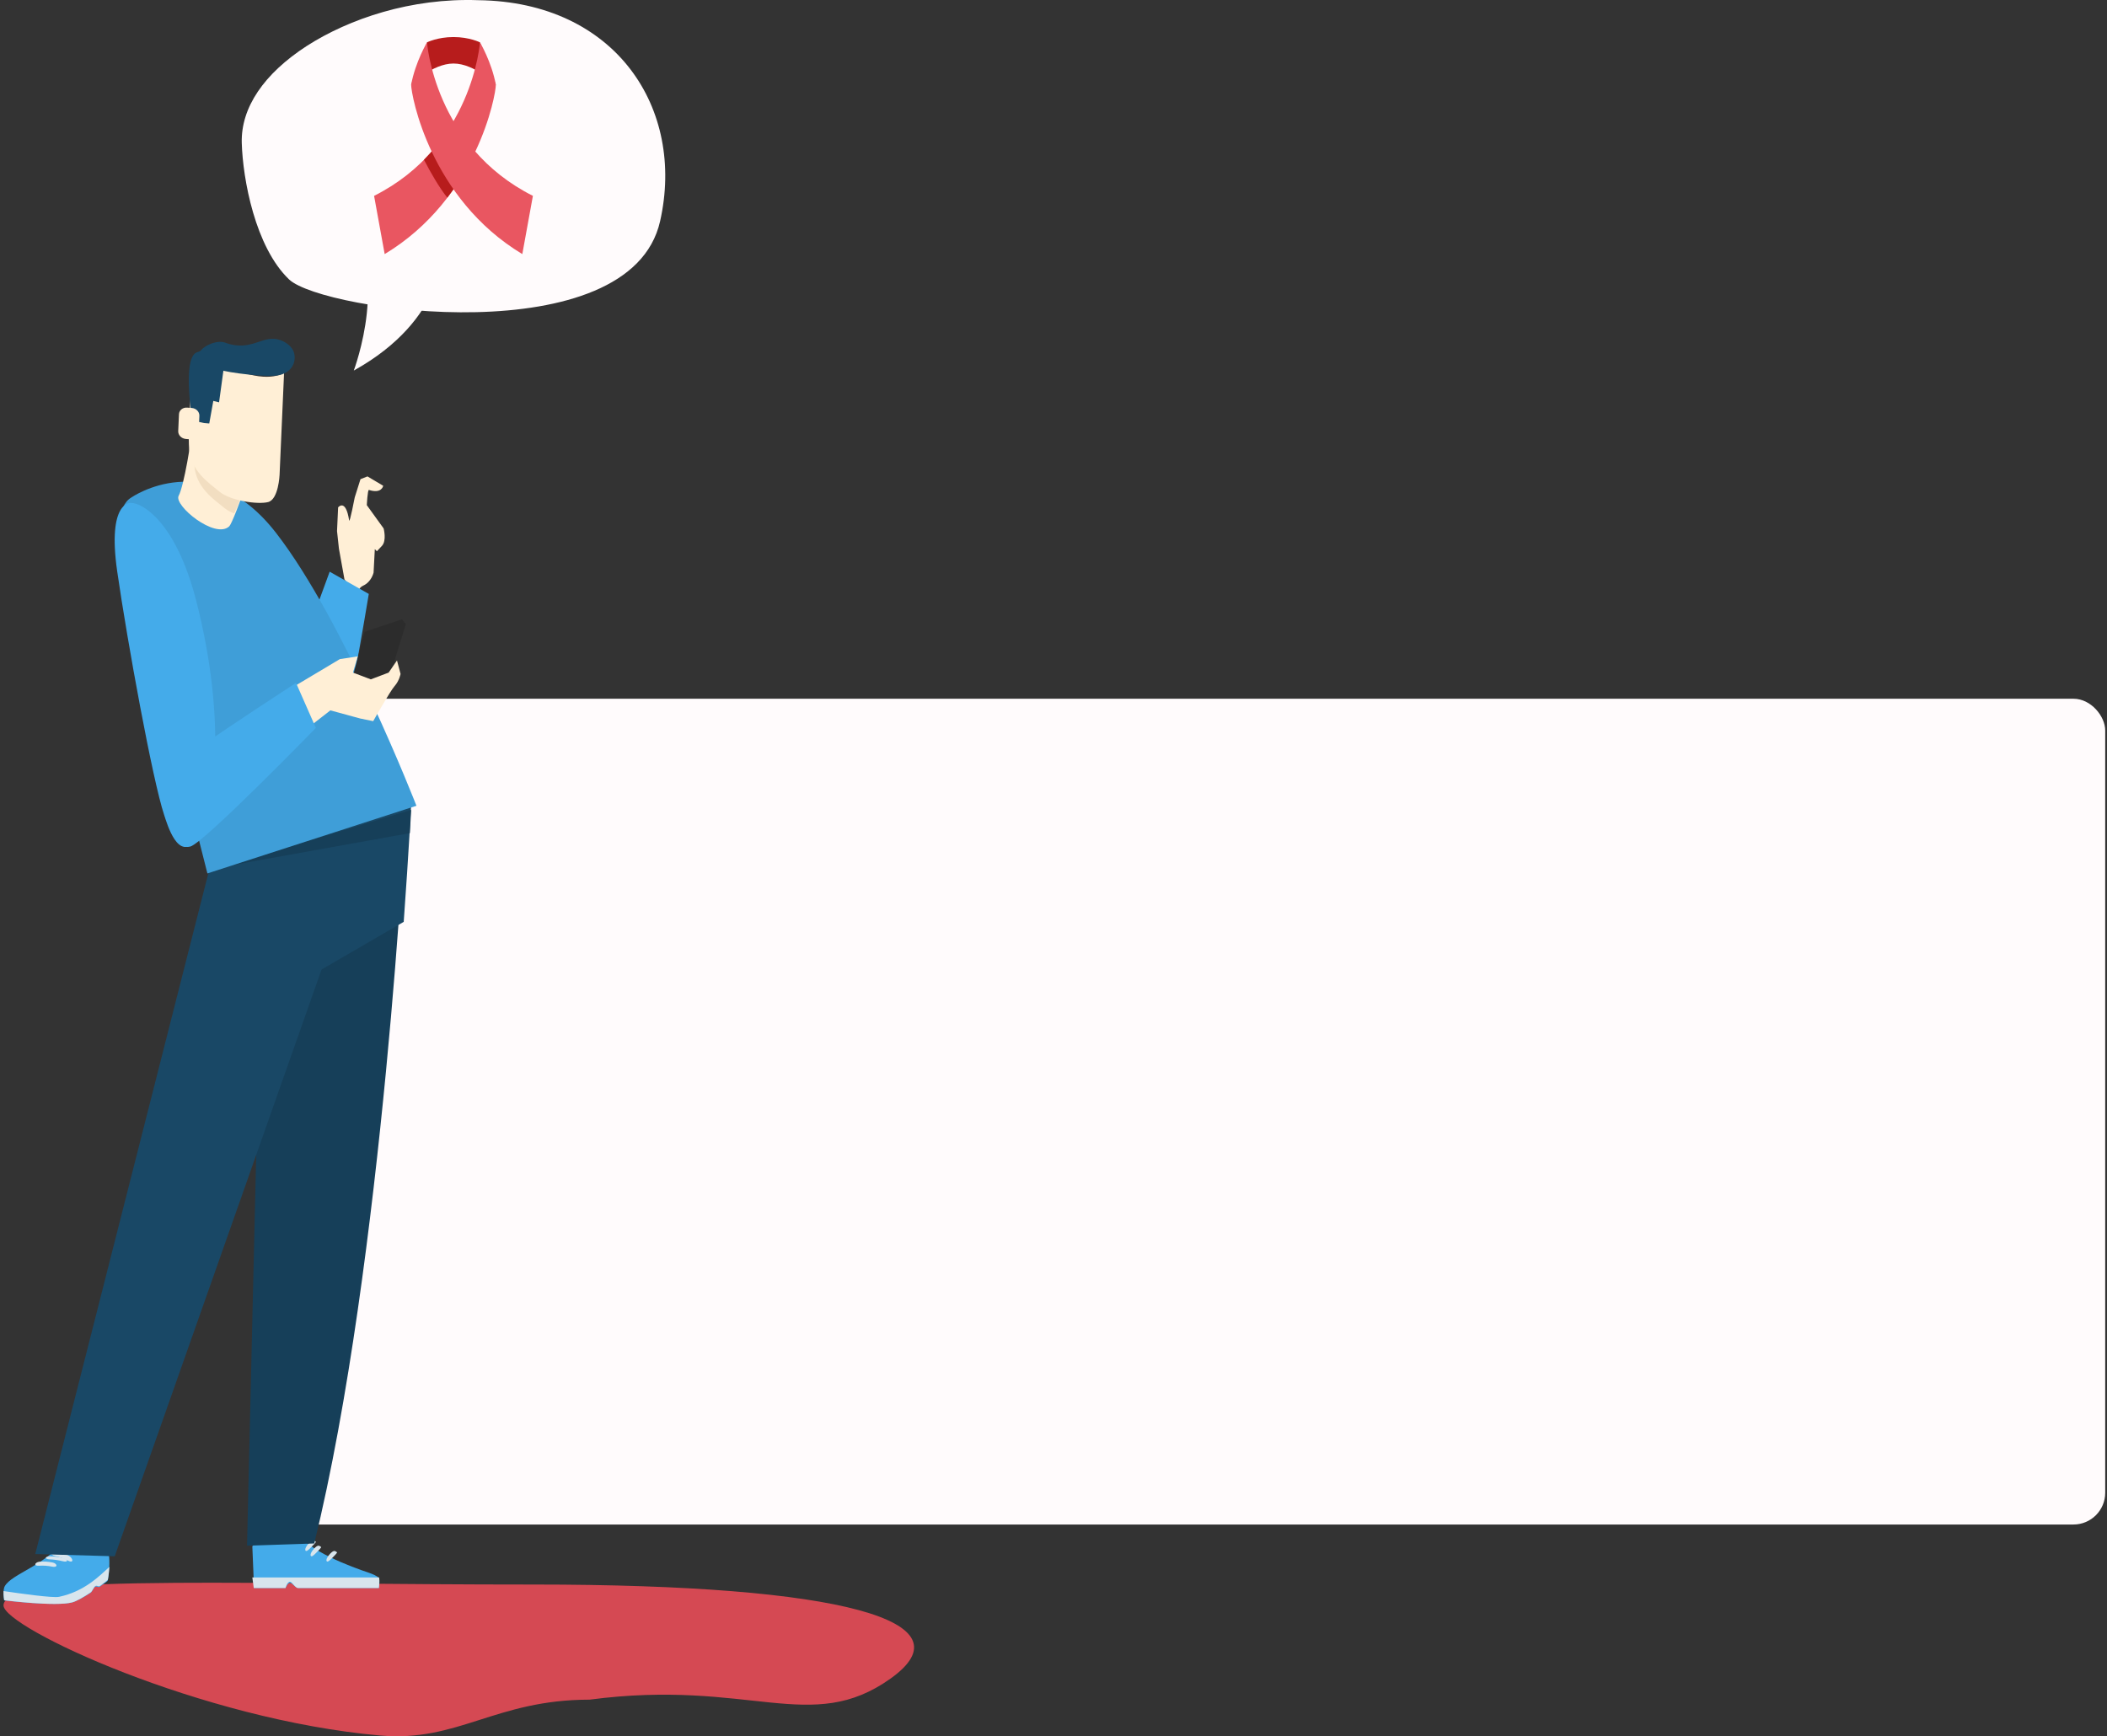
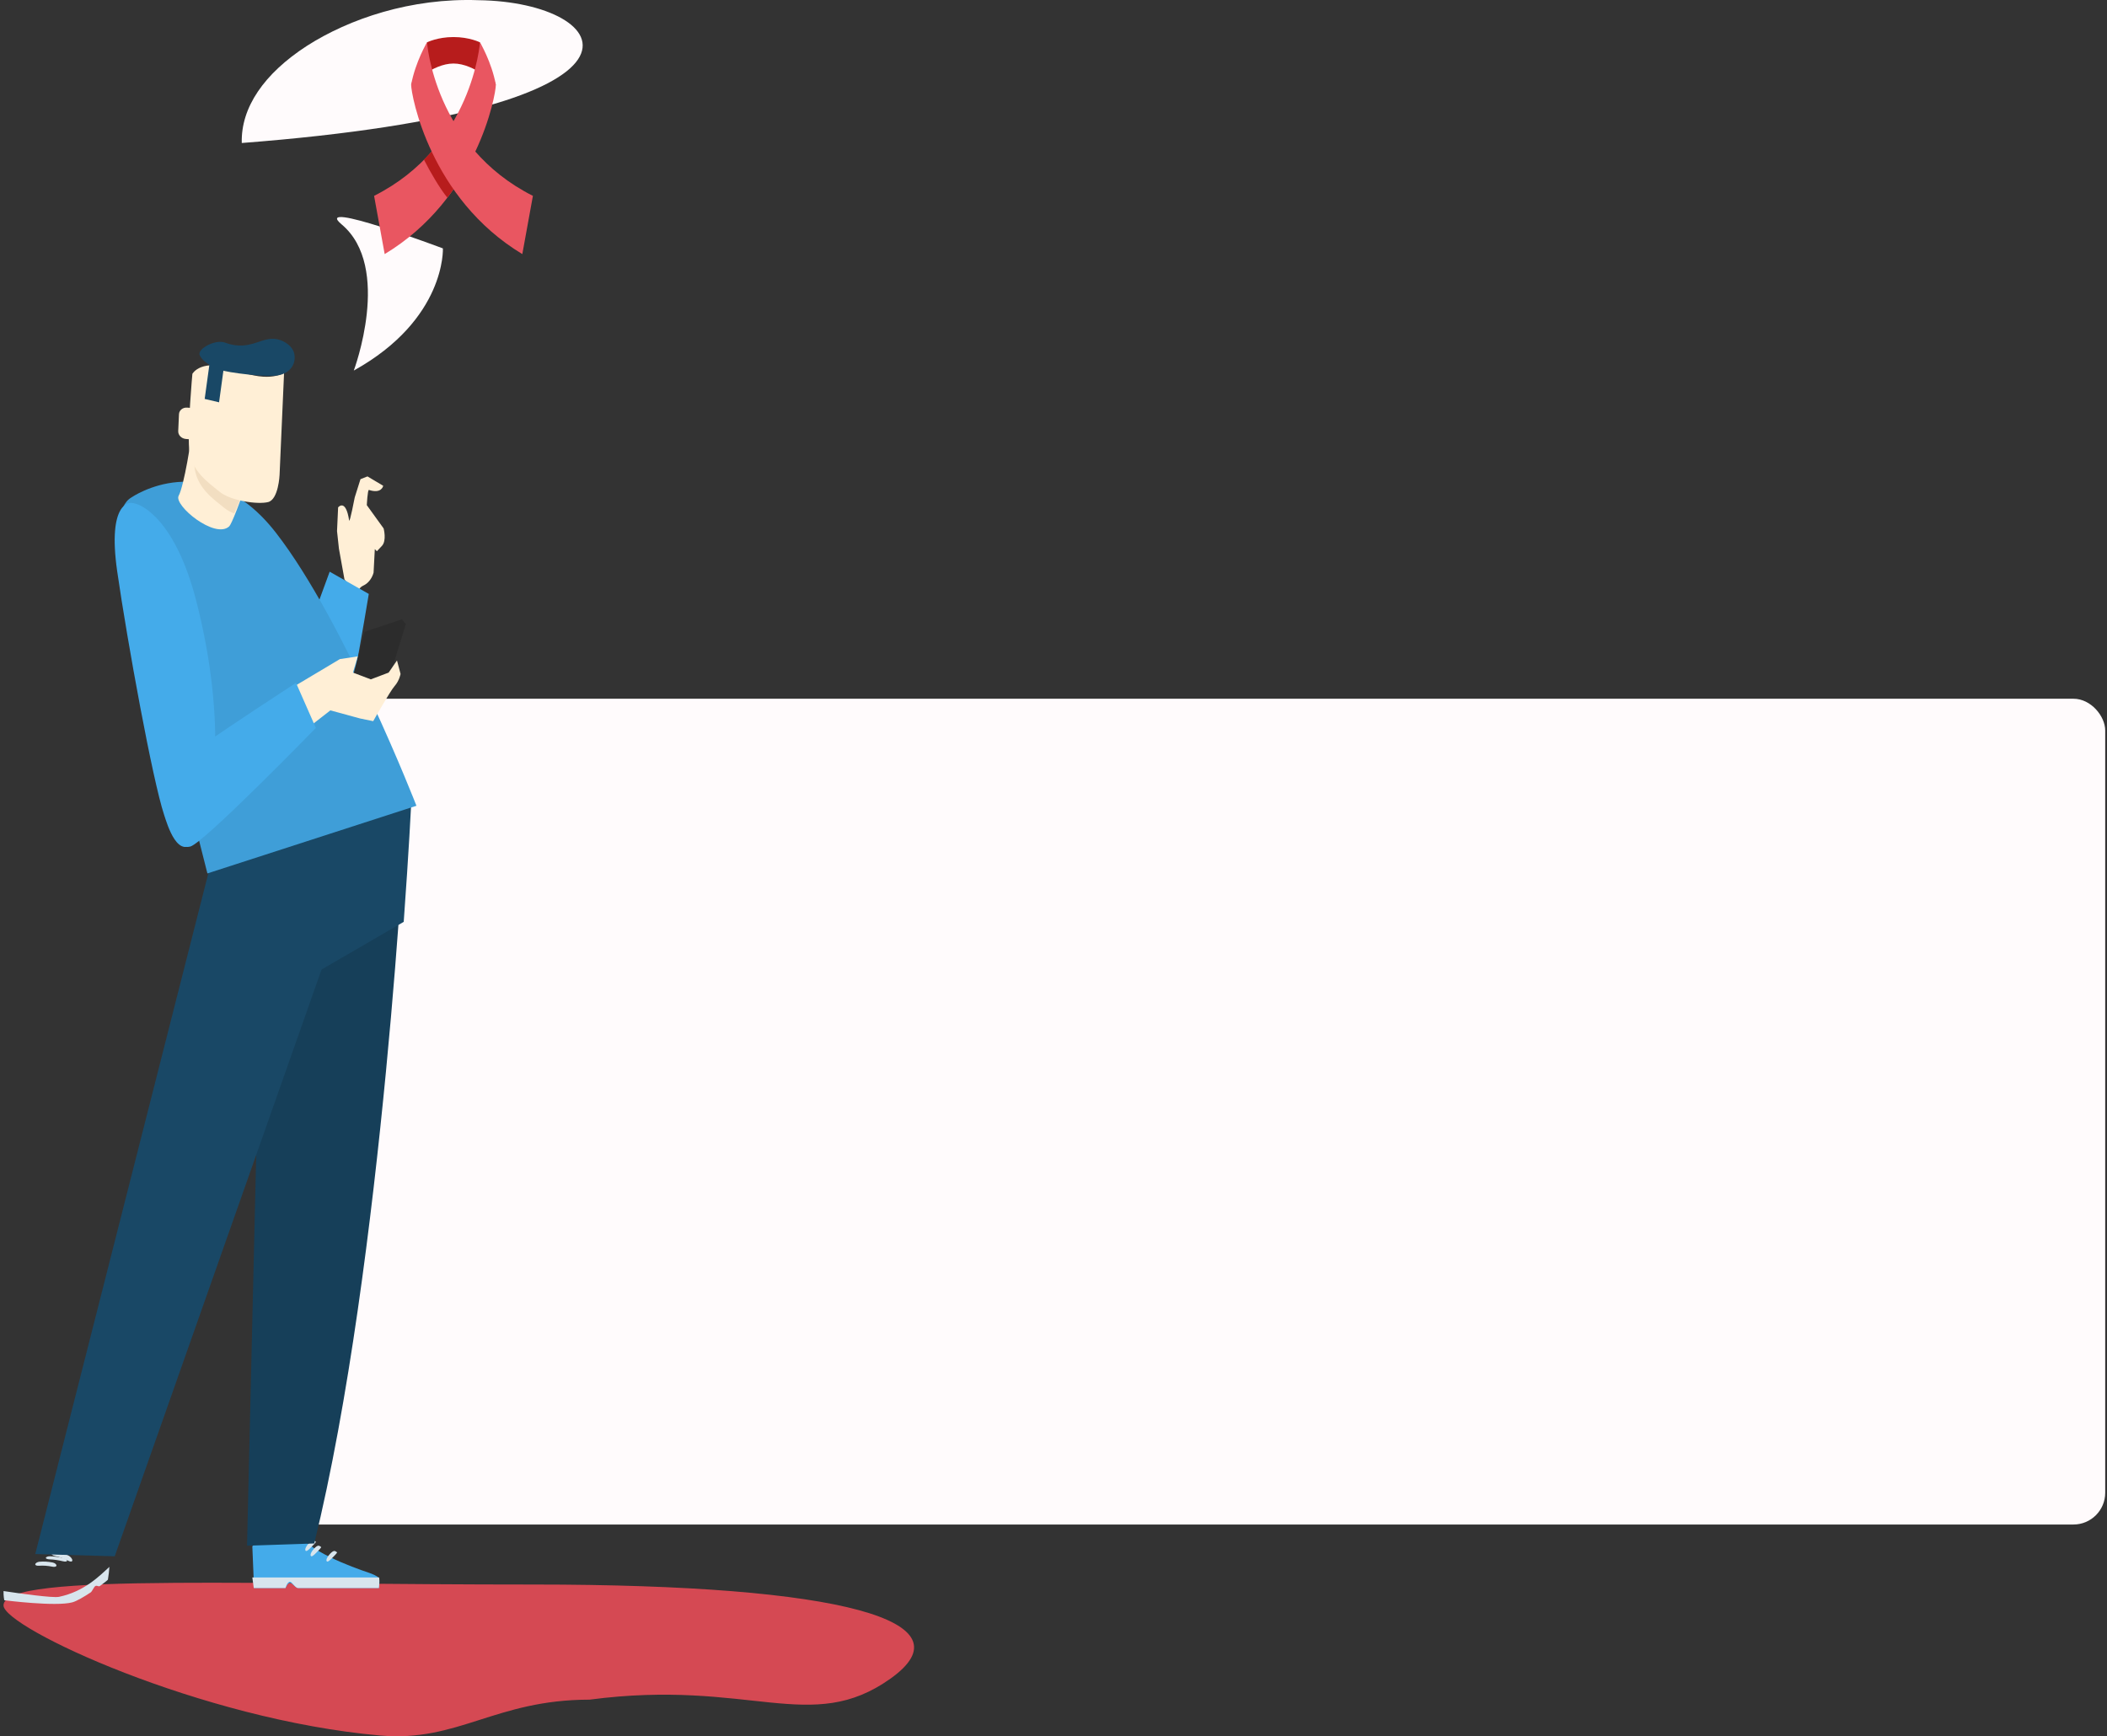
<svg xmlns="http://www.w3.org/2000/svg" width="398" height="328" viewBox="0 0 398 328">
  <rect x="0" y="0" width="398" height="328" fill="#333333" stroke="none" />
  <g fill="none" fill-rule="evenodd" transform="translate(.663)">
    <path fill="#D54953" d="M110.697 321.086c30.31-4 41.8 6.773 56.884-4 15.083-10.775-8.705-17.749-67.37-17.749-26.977 0-50.334-.433-67.695-.318C12.122 299.155 0 300.045 0 303.281c0 4.174 37.305 21.603 71.15 24.578 14.73 1.295 21.755-6.773 39.547-6.773z" />
    <rect width="347" height="156" x="50" y="132" fill="#FFFBFC" rx="6" />
    <g>
      <path fill="#44ABEA" d="M47 228.115l.326 7.885h5.972s.334-.977.838-.977c.43 0 .978.977 1.558.977H70.896s.27-1.46-.06-1.963c-.17-.256-1.168-.708-1.832-.93-3.09-1.028-11.924-4.237-13.465-7.735-1.864-4.254-8.539 2.743-8.539 2.743" transform="translate(0 64)" />
      <path fill="#D8E5ED" d="M70.95 234c.136.763-.051 2-.051 2h-15.24c-.581 0-1.13-1.18-1.561-1.18-.506 0-.84 1.18-.84 1.18H47.27L47 234h23.95M61.038 230.91c.137.248.506-.042.995-.535 1.179-1.202 1.067-1.062.767-1.264-.214-.14-.463-.275-1.14.446-.48.508-.768 1.093-.622 1.352M58.036 229.905c.141.254.514-.03.998-.528 1.177-1.197 1.066-1.068.766-1.264-.214-.14-.462-.28-1.139.445-.48.503-.766 1.099-.625 1.347M57.036 228.908c.142.25.515-.036.995-.534 1.179-1.198 1.072-1.068.767-1.265-.21-.135-.463-.275-1.14.446-.476.508-.763 1.1-.622 1.353" transform="translate(0 64)" />
-       <path fill="#44ABEA" d="M.257 235.62c-.475.81-.147 2.715-.147 2.715s9.726 1.197 12.857.38c.81-.212 2.19-.987 3.48-1.809.218-.139.605-.965.82-1.104.39-.257.592.177.928-.06.866-.606 1.475-1.074 1.488-1.137.853-4.94-.286-6.93-.286-6.93s-6.233-3.047-7.78-.922c-3.652 5.003-9.985 6.516-11.36 8.868" transform="translate(0 64)" />
      <path fill="#D8E5ED" d="M.006 236.569c3.007.45 9.31 1.34 10.474 1.093 4.752-.996 7.59-3.886 9.52-5.662-.046.71-.13 1.511-.278 2.406-.012.066-.622.555-1.488 1.19-.336.246-.538-.208-.93.06-.214.146-.6 1.01-.82 1.155-1.29.86-2.67 1.67-3.48 1.89-3.133.855-12.863-.396-12.863-.396s-.177-.899-.135-1.736M6.002 231.502c-.031.201.273.316.685.287.83-.061 1.677 0 2.523.176.419.086.774.012.79-.209.015-.225-.305-.503-.72-.581-.834-.168-1.674-.213-2.492-.144-.402.033-.754.263-.786.471M8.001 230.29c-.025.16.289.277.7.292.833.03 1.676.154 2.52.36.416.102.769.07.779-.101.012-.17-.311-.416-.725-.511-.834-.197-1.667-.308-2.491-.33-.407-.012-.754.133-.783.29" transform="translate(0 64)" />
      <path fill="#D8E5ED" d="M9.001 229.377c-.023.254.296.494.713.576.836.158 1.679.46 2.515.896.416.216.764.207.77-.071.01-.274-.315-.705-.725-.912-.83-.417-1.669-.7-2.495-.849-.407-.076-.755.11-.778.36" transform="translate(0 64)" />
      <path fill="#FFEFD6" d="M64.407 45.46l-1.047-5.805-.36-3.328.206-4.473s1.432-1.783 2.08 2.457c.098.642 1.059-4.346 1.059-4.346l1.085-3.442L68.75 26l2.973 1.769s-.275 1.58-2.694.787c-.257-.089-.403 2.875-.403 2.875l3.174 4.395s.622 2.295-.326 3.304l-.948 1.006-.39-.4-.232 4.426s-.381 1.74-1.938 2.462C66.409 47.341 67.3 49 67.3 49l-2.894-3.54" transform="translate(0 64)" />
      <path fill="#44ABEA" d="M58.564 81.005S52.815 69 54.222 64.59C55.632 60.181 61.61 44 61.61 44L69 48.2s-5.234 31.816-6.894 33.972c-1.664 2.152-3.098-.493-3.542-1.167" transform="translate(0 64)" />
      <path fill="#163F59" d="M58.693 227.58L46 228l3.076-131.046L76 89s-4.23 85.41-17.307 138.58" transform="translate(0 64)" />
      <path fill="#194866" d="M39.202 98.952L6 229.58 21.01 230 70 91 39.202 98.952" transform="translate(0 64)" />
      <path fill="#194866" d="M50.647 96.807l2.107-1.506L77 88s-.42 8.649-1.403 22.149L50 125l.647-28.193" transform="translate(0 64)" />
-       <path fill="#163F59" d="M40 100l.123-.456 14.885-3.923L77 89s-.078 1.56-.237 4.386L40 100" transform="translate(0 64)" />
      <path fill="#3F9ED8" d="M24.143 29.983s14.371-10.026 27.336 6.685C64.453 53.376 78 88.218 78 88.218L38.514 101 25.672 50.313s-7.122-16.985-1.53-20.33" transform="translate(0 64)" />
      <path fill="#44ABEA" d="M24.05 31.001s-4.494-.416-2.572 12.955c1.93 13.38 6.68 39.436 8.862 45.985.538 1.623 2.695 9.195 6.161 4.597 3.466-4.597 5.781-22.294-.124-45.144C32.588 34.744 26.356 31 24.05 31" transform="translate(0 64)" />
      <path fill="#2C2C2C" d="M75.259 53L76 53.896 73.115 63.231 67.337 65 66 63.736 68.202 55.357 75.259 53" transform="translate(0 64)" />
      <path fill="#FFEFD6" d="M55 65.608l8.54-5.096L66.908 60l-.895 3.062 3.368 1.274 3.368-1.274 1.577-2.293.674 2.544s-.226 1.278-1.126 2.295c-.895 1.023-4.041 6.628-4.041 6.628l-2.477-.508-5.615-1.53L58.146 73 55 65.608" transform="translate(0 64)" />
      <path fill="#44ABEA" d="M33.007 92.526s1.749-13.621 5.25-16.176C41.753 73.8 55.253 65 55.253 65L59 73.513S37.754 95.364 35.256 95.932c-2.499.566-2.25-2.552-2.25-3.406" transform="translate(0 64)" />
      <path fill="#FFEFD6" d="M46.893 24.233c-2.363 7.281-3.869 10.834-4.257 11.199-2.66 2.504-10.536-3.972-9.551-5.779.993-1.809 2.499-10.931 2.447-12.36-.064-1.43 12.763 2.62 11.361 6.94" transform="translate(0 64)" />
      <path fill="#F2DEC1" d="M42.31 19.778c-2.406-.962-4.834-1.628-6.2-1.778-.11 2.243-.156 4.47-.051 5.967.298 4.16 3.685 6.389 5.777 8.083.457.366 1.057.677 1.723.95.562-1.125 1.552-3.577 3.33-8.403.666-1.808-1.75-3.565-4.579-4.819" transform="translate(0 64)" />
      <path fill="#FFEFD6" d="M53 6.339l-.854 19.395s-.2 4.6-2.151 5.11c-1.942.504-7.073-.227-9.161-1.93-2.089-1.708-5.479-3.957-5.776-8.153-.293-4.204.62-14.138.62-14.138s1.703-3.16 8.324-.66c6.62 2.499 8.998.376 8.998.376" transform="translate(0 64)" />
      <path fill="#194866" d="M54.936 2.887c.304 1.566-.456 3.32-2.642 3.931-2.186.61-10.209-.474-11.268-.937-1.063-.469-3.092-1.063-3.964-2.77C36.498 2.004 39.93.006 41.878.735 46.841 2.59 48.967-.927 52.27.245c.884.315 2.365 1.12 2.666 2.642z" transform="translate(0 64)" />
-       <path fill="#194866" d="M39.672 11.5l-.808 4.5-.96-.083-2.24-.455s-1.945-11.792.825-12.899c2.766-1.1 3.377-.365 3.511.32l-.328 8.616z" transform="translate(0 64)" />
      <path fill="#FFEFD6" d="M36.855 17.747c-.026.755-.721 1.312-1.551 1.248l-.865-.07c-.825-.07-1.468-.728-1.438-1.483l.143-3.188c.03-.753.73-1.317 1.552-1.248l.873.066c.821.066 1.464.727 1.43 1.487l-.144 3.188" transform="translate(0 64)" />
      <path fill="#194866" d="M42 2.635L39.286 2 38 11.362 40.717 12 42 2.635" transform="translate(0 64)" />
    </g>
    <g fill="#FFFBFC">
-       <path d="M44.67.036C31.99-.42 20.302 3.539 12.294 8.675 4.216 13.91-.184 20.322.006 27.015c.19 6.758 2.52 19.658 8.96 25.796 6.504 6.038 64.398 14.067 70.06-11.024C83.821 20.55 70.676.345 44.67.036" transform="translate(45)" />
+       <path d="M44.67.036C31.99-.42 20.302 3.539 12.294 8.675 4.216 13.91-.184 20.322.006 27.015C83.821 20.55 70.676.345 44.67.036" transform="translate(45)" />
      <path d="M37.997 46.926S38.61 60.313 21.167 70c0 0 7.317-19.537-2.3-27.61-5.768-4.846 19.13 4.536 19.13 4.536" transform="translate(45)" />
    </g>
    <g fill-rule="nonzero">
      <path fill="#B71C1C" d="M20 1s-1.966-1-5-1-5 1-5 1L7 9s3.997-4 8-4 8 4 8 4l-3-8z" transform="translate(70 7)" />
      <path fill="#E95661" d="M20 1S18.626 20.625 0 30l2 11C19.447 30.504 23 10.957 23 9c-.813-4.34-3-8-3-8z" transform="translate(70 7)" />
      <path fill="#B71C1C" d="M13.838 30.343c1.46-1.91 2.701-3.847 3.753-5.737-1.269-1.797-2.846-4.576-3.942-6.567-1.177 1.74-2.576 3.475-4.223 5.139 1.16 2.27 2.958 5.389 4.412 7.165z" transform="translate(70 7)" />
      <path fill="#E95661" d="M10 1s1.374 19.625 20 29l-2 11C10.553 30.504 7 10.957 7 9c.813-4.34 3-8 3-8z" transform="translate(70 7)" />
    </g>
  </g>
</svg>